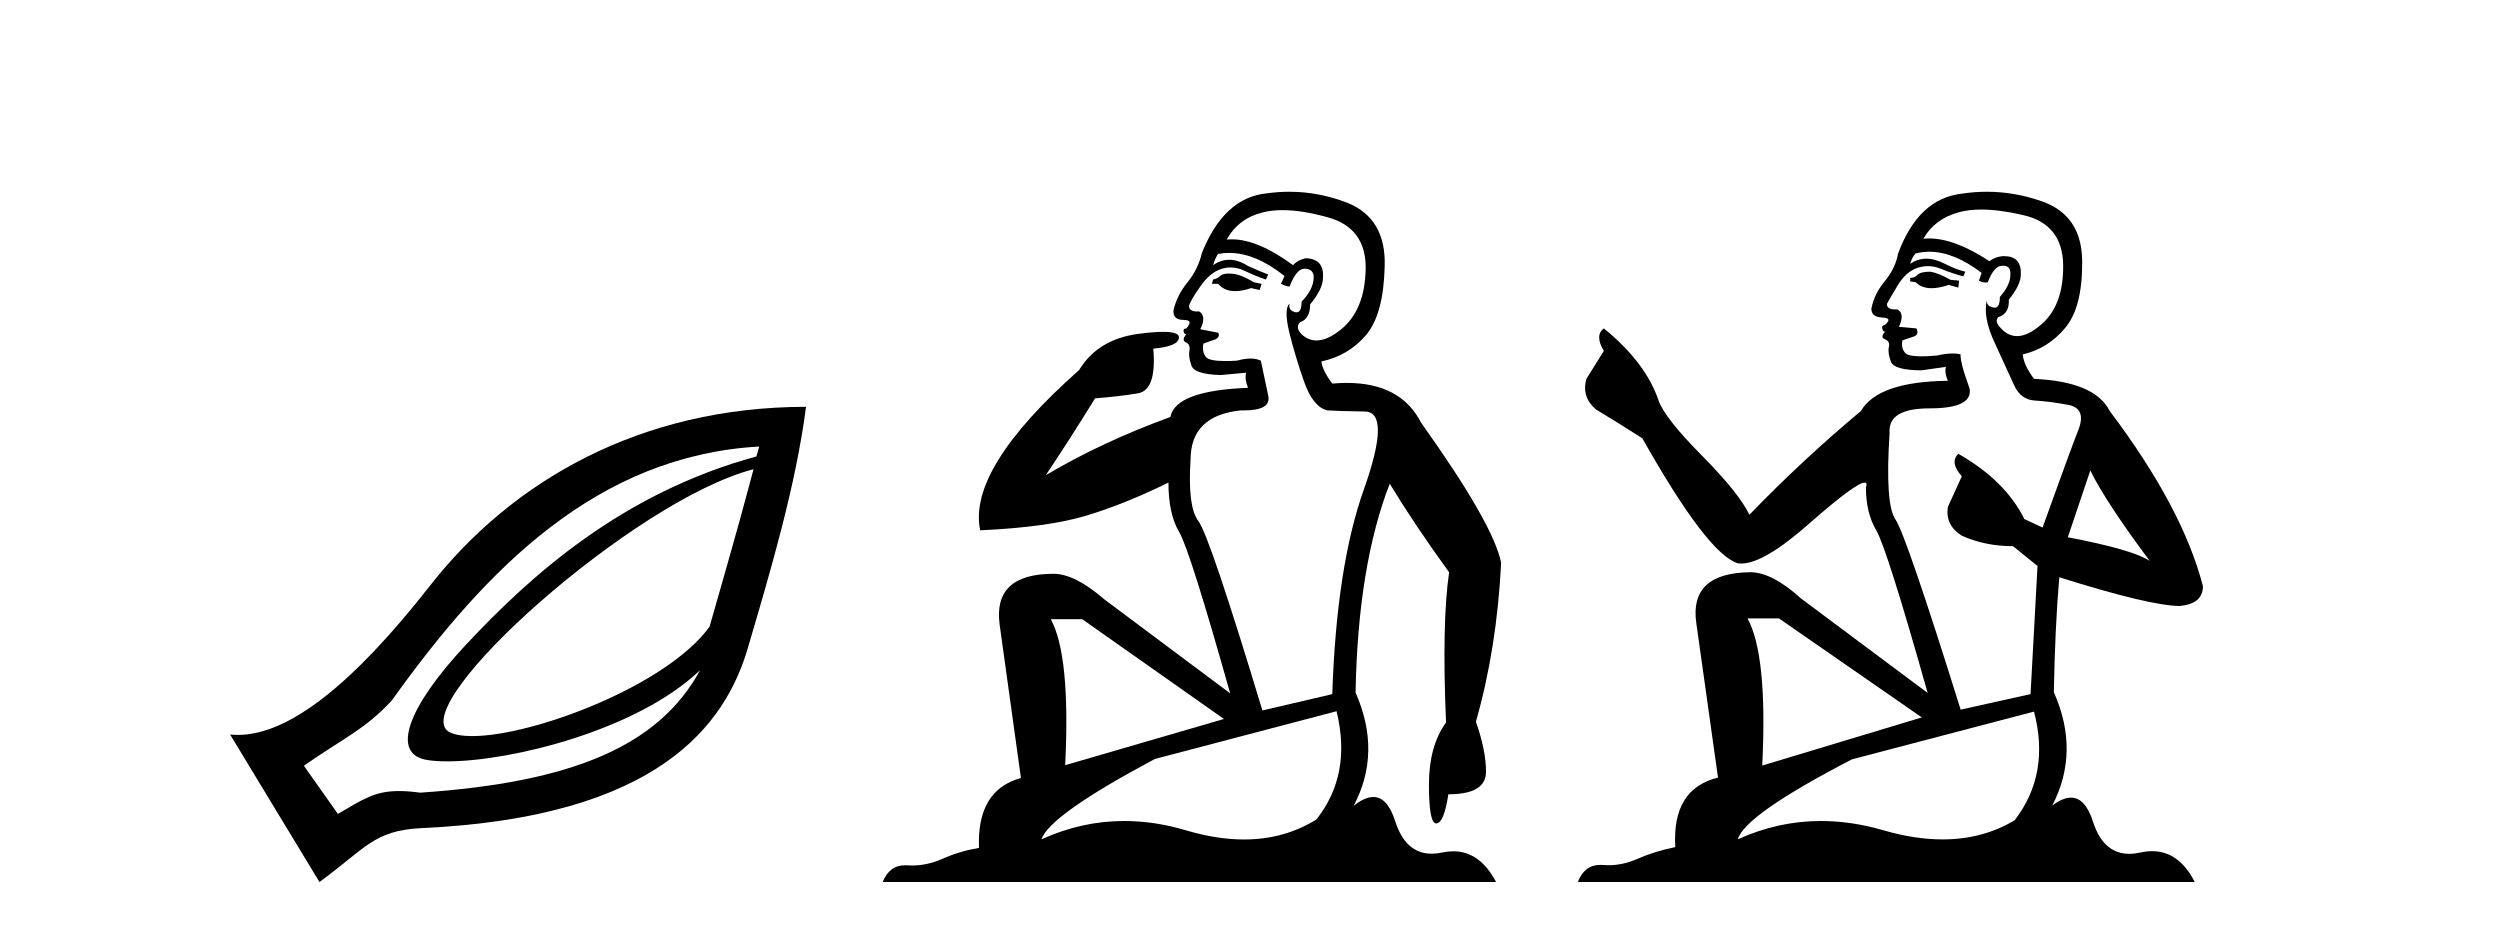
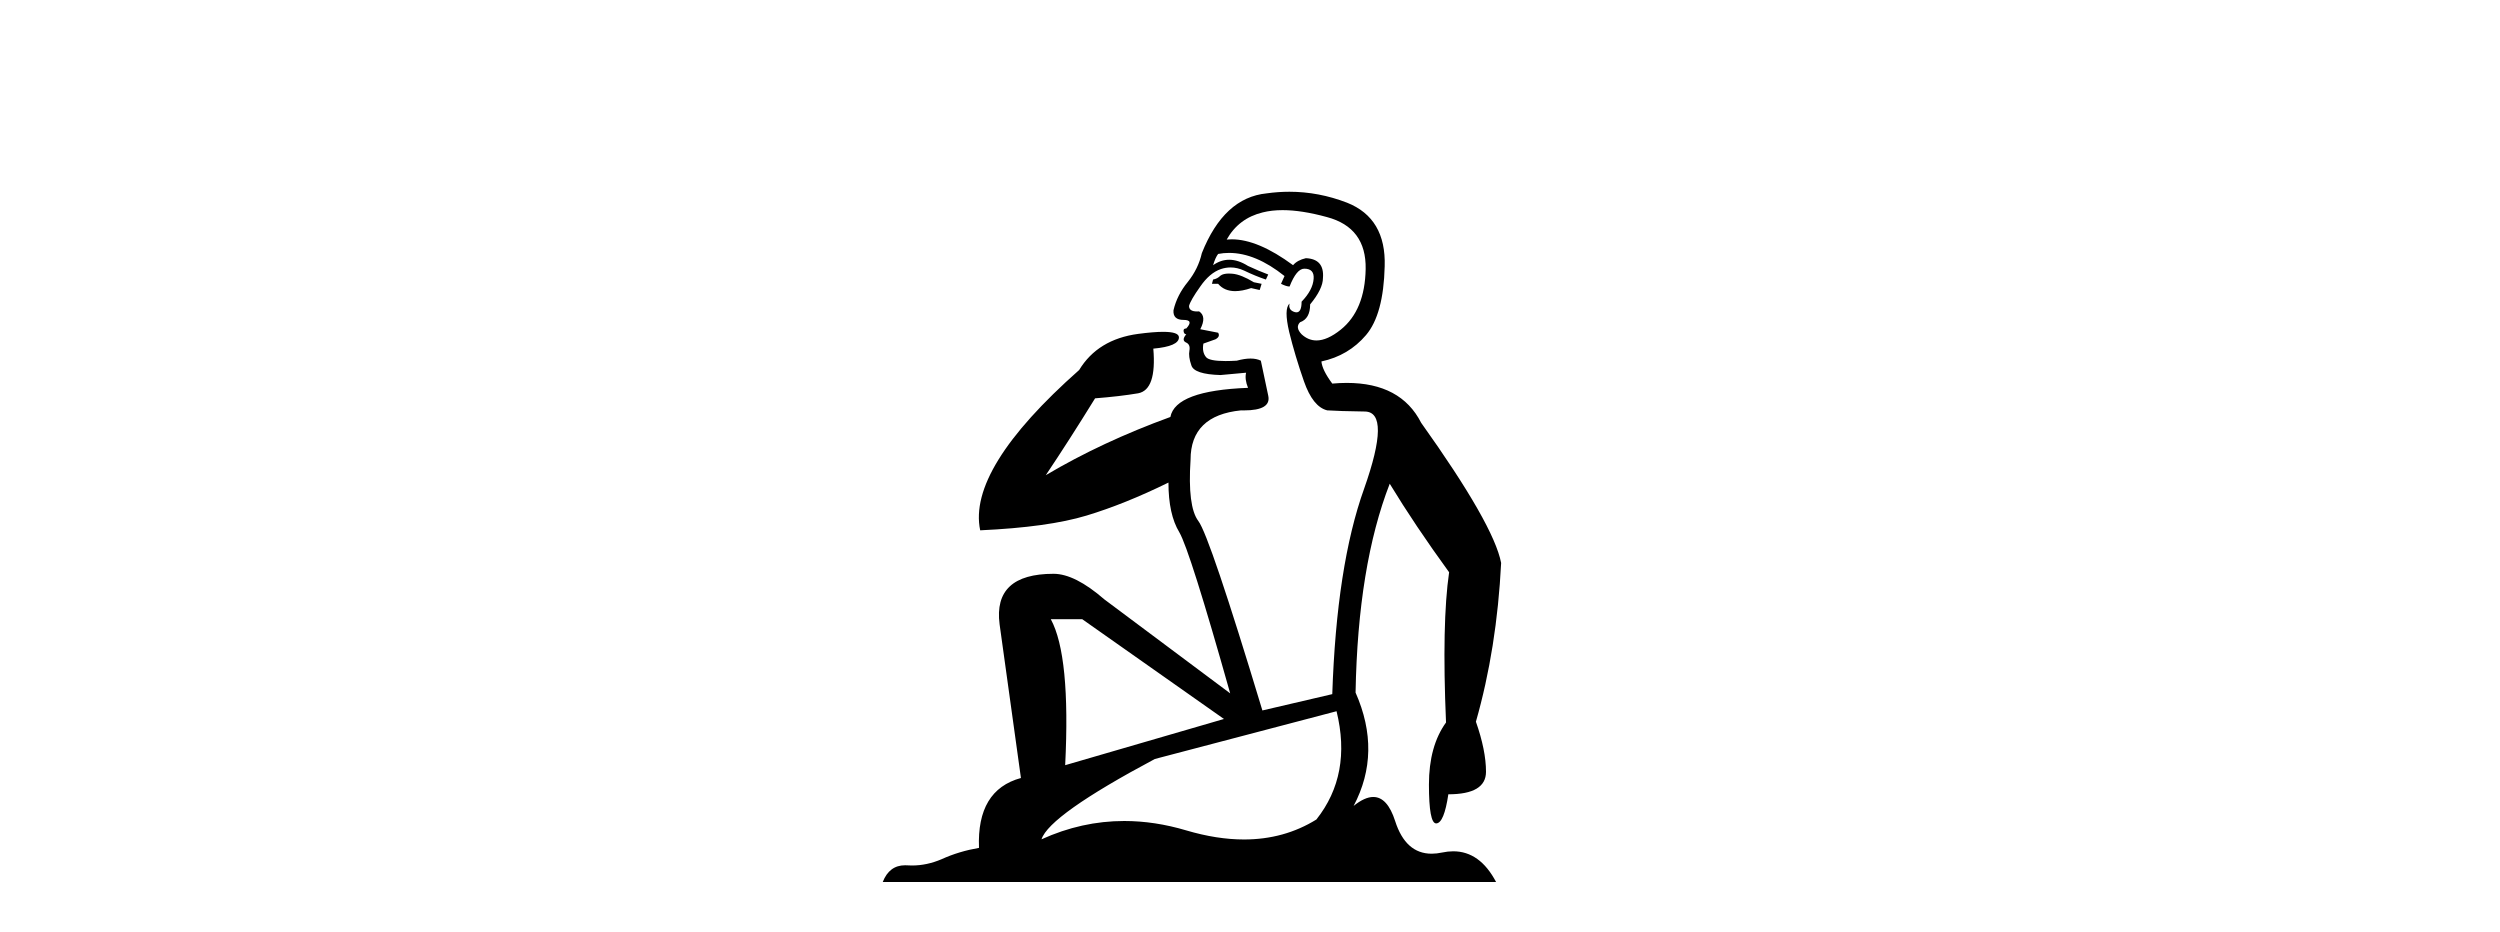
<svg xmlns="http://www.w3.org/2000/svg" width="110.0" height="41.0">
-   <path d="M 33.156 20.646 C 32.403 23.501 31.709 25.84 31.221 27.574 C 29.344 30.169 23.459 32.388 20.779 32.388 C 20.33 32.388 19.972 32.326 19.736 32.193 C 17.901 30.955 27.923 21.985 33.156 20.646 ZM 33.406 19.647 C 33.356 19.838 33.33 19.898 33.281 20.084 C 27.349 21.699 23.323 25.346 20.485 28.386 C 17.934 31.119 17.175 33.186 18.8 33.441 C 19.048 33.48 19.343 33.5 19.677 33.5 C 22.497 33.5 28.065 32.12 30.808 29.481 L 30.808 29.481 C 28.996 32.82 25.189 34.424 18.488 34.877 C 18.129 34.829 17.824 34.806 17.553 34.806 C 16.505 34.806 15.979 35.158 14.868 35.813 L 13.37 33.691 C 15.212 32.415 16.061 32.092 17.24 30.82 C 21.41 24.985 26.291 20.052 33.406 19.647 ZM 35.466 17.9 C 28.187 17.904 22.535 21.152 18.925 25.764 C 15.495 30.147 12.688 32.336 10.468 32.336 C 10.351 32.336 10.237 32.33 10.124 32.318 L 14.056 38.809 C 16.072 37.336 16.446 36.535 18.55 36.437 C 28.994 35.956 31.917 31.879 32.906 28.51 C 33.896 25.142 35.011 21.402 35.466 17.9 Z" style="fill:#000000;stroke:none" />
  <path d="M 54.074 12.036 Q 53.82 12.036 53.701 12.129 Q 53.564 12.266 53.376 12.3 L 53.325 12.488 L 53.598 12.488 Q 53.868 12.81 54.346 12.81 Q 54.655 12.81 55.05 12.676 L 55.426 12.761 L 55.511 12.488 L 55.17 12.419 Q 54.606 12.078 54.23 12.044 Q 54.147 12.036 54.074 12.036 ZM 56.433 9.246 Q 57.272 9.246 58.381 9.55 Q 60.123 10.011 60.089 11.839 Q 60.055 13.649 58.996 14.503 Q 58.402 14.98 57.925 14.98 Q 57.564 14.98 57.27 14.708 Q 56.98 14.401 57.202 14.179 Q 57.646 14.025 57.646 13.393 Q 58.21 12.71 58.21 12.232 Q 58.278 11.395 57.458 11.36 Q 57.083 11.446 56.895 11.668 Q 55.352 10.53 54.193 10.53 Q 54.081 10.53 53.974 10.541 L 53.974 10.541 Q 54.503 9.601 55.562 9.345 Q 55.954 9.246 56.433 9.246 ZM 54.08 11.128 Q 55.247 11.128 56.519 12.146 L 56.365 12.488 Q 56.604 12.607 56.741 12.607 Q 57.048 11.822 57.39 11.822 Q 57.834 11.822 57.8 12.266 Q 57.766 12.761 57.27 13.274 Q 57.27 13.743 57.043 13.743 Q 57.013 13.743 56.98 13.735 Q 56.673 13.649 56.741 13.359 L 56.741 13.359 Q 56.485 13.581 56.724 14.606 Q 56.98 15.648 57.373 16.775 Q 57.766 17.902 58.398 18.056 Q 58.893 18.09 60.055 18.107 Q 61.216 18.124 60.02 21.506 Q 58.808 24.888 58.62 30.542 L 55.545 31.26 Q 53.222 23.573 52.727 22.924 Q 52.249 22.292 52.385 20.225 Q 52.385 18.278 54.606 18.056 Q 54.67 18.058 54.731 18.058 Q 55.948 18.058 55.802 17.407 Q 55.665 16.741 55.477 15.87 Q 55.289 15.776 55.024 15.776 Q 54.76 15.776 54.418 15.87 Q 54.145 15.886 53.925 15.886 Q 53.212 15.886 53.069 15.716 Q 52.881 15.494 52.949 15.118 L 53.479 14.93 Q 53.701 14.811 53.598 14.64 L 52.812 14.486 Q 53.103 13.923 52.761 13.701 Q 52.712 13.704 52.668 13.704 Q 52.317 13.704 52.317 13.461 Q 52.385 13.205 52.812 12.607 Q 53.222 12.01 53.718 11.839 Q 53.931 11.768 54.145 11.768 Q 54.444 11.768 54.743 11.907 Q 55.238 12.146 55.699 12.3 L 55.802 12.078 Q 55.392 11.924 54.913 11.702 Q 54.481 11.429 54.085 11.429 Q 53.715 11.429 53.376 11.668 Q 53.479 11.326 53.598 11.173 Q 53.837 11.128 54.08 11.128 ZM 47.62 27.246 L 53.854 31.635 L 46.868 33.668 Q 47.107 28.851 46.236 27.246 ZM 58.808 31.294 Q 59.491 34.078 57.92 36.059 Q 56.502 36.937 54.736 36.937 Q 53.546 36.937 52.197 36.538 Q 50.808 36.124 49.468 36.124 Q 47.598 36.124 45.826 36.93 Q 46.168 35.871 50.814 33.395 L 58.808 31.294 ZM 56.732 8.437 Q 56.236 8.437 55.733 8.508 Q 53.854 8.696 52.881 11.138 Q 52.727 11.822 52.266 12.402 Q 51.788 12.983 51.634 13.649 Q 51.6 14.076 52.078 14.076 Q 52.539 14.076 52.197 14.452 Q 52.061 14.452 52.078 14.572 Q 52.095 14.708 52.197 14.708 Q 51.975 14.965 52.18 15.067 Q 52.385 15.152 52.334 15.426 Q 52.283 15.682 52.42 16.075 Q 52.539 16.468 53.701 16.502 L 54.828 16.399 L 54.828 16.399 Q 54.76 16.69 54.913 17.065 Q 51.719 17.185 51.497 18.347 Q 48.491 19.44 46.014 20.909 Q 47.056 19.354 48.183 17.527 Q 49.277 17.441 50.079 17.305 Q 50.899 17.151 50.746 15.34 Q 51.873 15.238 51.873 14.845 Q 51.873 14.601 51.18 14.601 Q 50.758 14.601 50.079 14.691 Q 48.303 14.93 47.483 16.28 Q 42.564 20.635 43.128 23.334 Q 46.117 23.197 47.808 22.685 Q 49.499 22.173 51.412 21.233 Q 51.412 22.634 51.89 23.42 Q 52.351 24.205 54.128 30.508 L 48.593 26.374 Q 47.295 25.247 46.356 25.247 Q 43.691 25.247 43.982 27.468 L 44.921 34.232 Q 42.974 34.761 43.076 37.306 Q 42.188 37.46 41.437 37.802 Q 40.787 38.082 40.126 38.082 Q 40.021 38.082 39.916 38.075 Q 39.869 38.072 39.824 38.072 Q 39.129 38.072 38.84 38.809 L 65.828 38.809 Q 65.116 37.457 63.942 37.457 Q 63.707 37.457 63.454 37.511 Q 63.211 37.563 62.993 37.563 Q 61.846 37.563 61.387 36.128 Q 61.047 35.067 60.425 35.067 Q 60.045 35.067 59.559 35.461 Q 60.806 33.104 59.645 30.474 Q 59.747 24.888 61.148 21.284 Q 62.258 23.112 63.761 25.179 Q 63.437 27.399 63.625 31.789 Q 62.873 32.831 62.873 34.522 Q 62.873 36.23 63.191 36.23 Q 63.194 36.23 63.198 36.23 Q 63.539 36.213 63.727 34.949 Q 65.384 34.949 65.384 33.958 Q 65.384 33.019 64.94 31.755 Q 65.862 28.527 66.05 24.769 Q 65.725 23.078 62.531 18.603 Q 61.639 16.848 59.26 16.848 Q 58.952 16.848 58.62 16.878 Q 58.176 16.28 58.142 15.904 Q 59.337 15.648 60.106 14.742 Q 60.875 13.837 60.926 11.719 Q 60.994 9.601 59.269 8.918 Q 58.023 8.437 56.732 8.437 Z" style="fill:#000000;stroke:none" />
-   <path d="M 84.936 11.955 Q 84.509 11.955 84.372 12.091 Q 84.253 12.228 84.048 12.228 L 84.048 12.382 L 84.287 12.416 Q 84.552 12.681 84.992 12.681 Q 85.318 12.681 85.739 12.535 L 86.166 12.655 L 86.2 12.348 L 85.825 12.313 Q 85.278 12.006 84.936 11.955 ZM 87.174 9.22 Q 87.962 9.22 89.002 9.46 Q 90.762 9.853 90.779 11.681 Q 90.796 13.492 89.754 14.329 Q 89.203 14.788 88.75 14.788 Q 88.361 14.788 88.045 14.449 Q 87.738 14.141 87.926 13.953 Q 88.421 13.8 88.387 13.185 Q 88.917 12.535 88.917 12.074 Q 88.949 11.27 88.178 11.27 Q 88.147 11.27 88.114 11.271 Q 87.772 11.305 87.533 11.493 Q 86.021 10.491 84.872 10.491 Q 84.748 10.491 84.629 10.503 L 84.629 10.503 Q 85.124 9.631 86.183 9.341 Q 86.615 9.22 87.174 9.22 ZM 91.974 20.701 Q 92.641 22.068 94.588 24.682 Q 93.854 24.186 90.984 23.639 L 91.974 20.701 ZM 84.891 11.076 Q 85.969 11.076 87.191 12.006 L 87.072 12.348 Q 87.215 12.431 87.35 12.431 Q 87.408 12.431 87.465 12.416 Q 87.738 11.698 88.08 11.698 Q 88.121 11.693 88.157 11.693 Q 88.486 11.693 88.455 12.108 Q 88.455 12.535 87.994 13.065 Q 87.994 13.538 87.764 13.538 Q 87.728 13.538 87.687 13.526 Q 87.379 13.458 87.43 13.185 L 87.43 13.185 Q 87.225 13.953 87.789 15.132 Q 88.336 16.328 88.626 16.96 Q 88.917 17.592 89.549 17.626 Q 90.181 17.66 91.001 17.814 Q 91.821 17.968 91.445 18.925 Q 91.069 19.881 89.873 23.212 L 89.07 22.837 Q 88.233 21.145 86.166 19.967 L 86.166 19.967 Q 85.773 20.342 86.32 20.957 L 85.705 22.307 Q 85.585 23.11 86.32 23.571 Q 87.345 24.032 88.575 24.032 L 89.651 24.904 L 89.344 30.541 L 86.269 31.224 Q 83.86 23.52 83.399 22.854 Q 82.937 22.187 83.142 19.044 Q 83.057 17.968 84.902 17.968 Q 86.815 17.968 86.662 17.097 L 86.422 16.396 Q 86.235 15.747 86.269 15.593 Q 86.118 15.552 85.919 15.552 Q 85.62 15.552 85.21 15.645 Q 84.822 15.679 84.541 15.679 Q 83.98 15.679 83.843 15.542 Q 83.638 15.337 83.706 14.978 L 84.253 14.79 Q 84.441 14.688 84.321 14.449 L 83.552 14.38 Q 83.826 13.8 83.484 13.612 Q 83.433 13.615 83.387 13.615 Q 83.023 13.615 83.023 13.373 Q 83.142 13.15 83.501 12.553 Q 83.86 11.955 84.372 11.784 Q 84.603 11.71 84.83 11.71 Q 85.125 11.71 85.415 11.835 Q 85.927 12.04 86.388 12.16 L 86.474 11.955 Q 86.047 11.852 85.585 11.613 Q 85.141 11.382 84.757 11.382 Q 84.372 11.382 84.048 11.613 Q 84.133 11.305 84.287 11.152 Q 84.583 11.076 84.891 11.076 ZM 78.274 27.21 L 84.56 31.566 L 77.539 33.684 Q 77.778 28.816 76.89 27.21 ZM 89.497 31.31 Q 90.215 34.06 88.643 36.093 Q 87.235 36.934 85.473 36.934 Q 84.263 36.934 82.886 36.537 Q 81.475 36.124 80.123 36.124 Q 78.235 36.124 76.463 36.93 Q 76.77 35.854 81.485 33.411 L 89.497 31.31 ZM 87.419 8.437 Q 86.872 8.437 86.32 8.521 Q 84.407 8.743 83.518 11.152 Q 83.399 11.801 82.937 12.365 Q 82.476 12.911 82.34 13.578 Q 82.34 13.953 82.818 13.97 Q 83.296 13.988 82.937 14.295 Q 82.784 14.329 82.818 14.449 Q 82.835 14.568 82.937 14.603 Q 82.715 14.842 82.937 14.927 Q 83.177 15.03 83.108 15.269 Q 83.057 15.525 83.194 15.901 Q 83.33 16.294 84.56 16.294 L 85.62 16.14 L 85.62 16.14 Q 85.551 16.396 85.705 16.755 Q 82.63 16.789 81.878 18.087 Q 79.299 20.24 76.975 22.649 Q 76.514 21.692 74.874 20.035 Q 73.251 18.395 72.978 17.626 Q 72.414 15.952 70.569 14.449 Q 70.159 14.756 70.569 15.44 L 69.801 16.67 Q 69.578 17.472 70.228 18.019 Q 71.218 18.617 72.261 19.283 Q 75.13 24.374 76.463 24.784 Q 76.537 24.795 76.617 24.795 Q 77.631 24.795 79.658 22.99 Q 81.666 21.235 82.04 21.235 Q 82.172 21.235 82.1 21.453 Q 82.1 22.563 82.562 23.349 Q 83.023 24.135 84.817 30.49 L 79.23 26.322 Q 77.966 25.177 77.01 25.177 Q 74.328 25.211 74.635 27.398 L 75.592 34.214 Q 73.559 34.709 73.713 37.272 Q 72.79 37.46 72.021 37.801 Q 71.4 38.07 70.768 38.07 Q 70.635 38.07 70.501 38.058 Q 70.455 38.055 70.41 38.055 Q 69.714 38.055 69.425 38.809 L 96.57 38.809 Q 95.877 37.452 94.693 37.452 Q 94.446 37.452 94.178 37.511 Q 93.92 37.568 93.689 37.568 Q 92.549 37.568 92.094 36.161 Q 91.757 35.096 91.123 35.096 Q 90.76 35.096 90.3 35.444 Q 91.53 33.069 90.369 30.456 Q 90.42 27.62 90.608 25.399 Q 94.622 26.663 95.921 26.663 Q 96.929 26.561 96.929 25.792 Q 96.04 22.341 92.829 18.087 Q 92.179 16.789 89.497 16.67 Q 89.036 16.055 89.002 15.593 Q 90.112 15.337 90.864 14.432 Q 91.633 13.526 91.616 11.493 Q 91.599 9.478 89.856 8.863 Q 88.65 8.437 87.419 8.437 Z" style="fill:#000000;stroke:none" />
</svg>